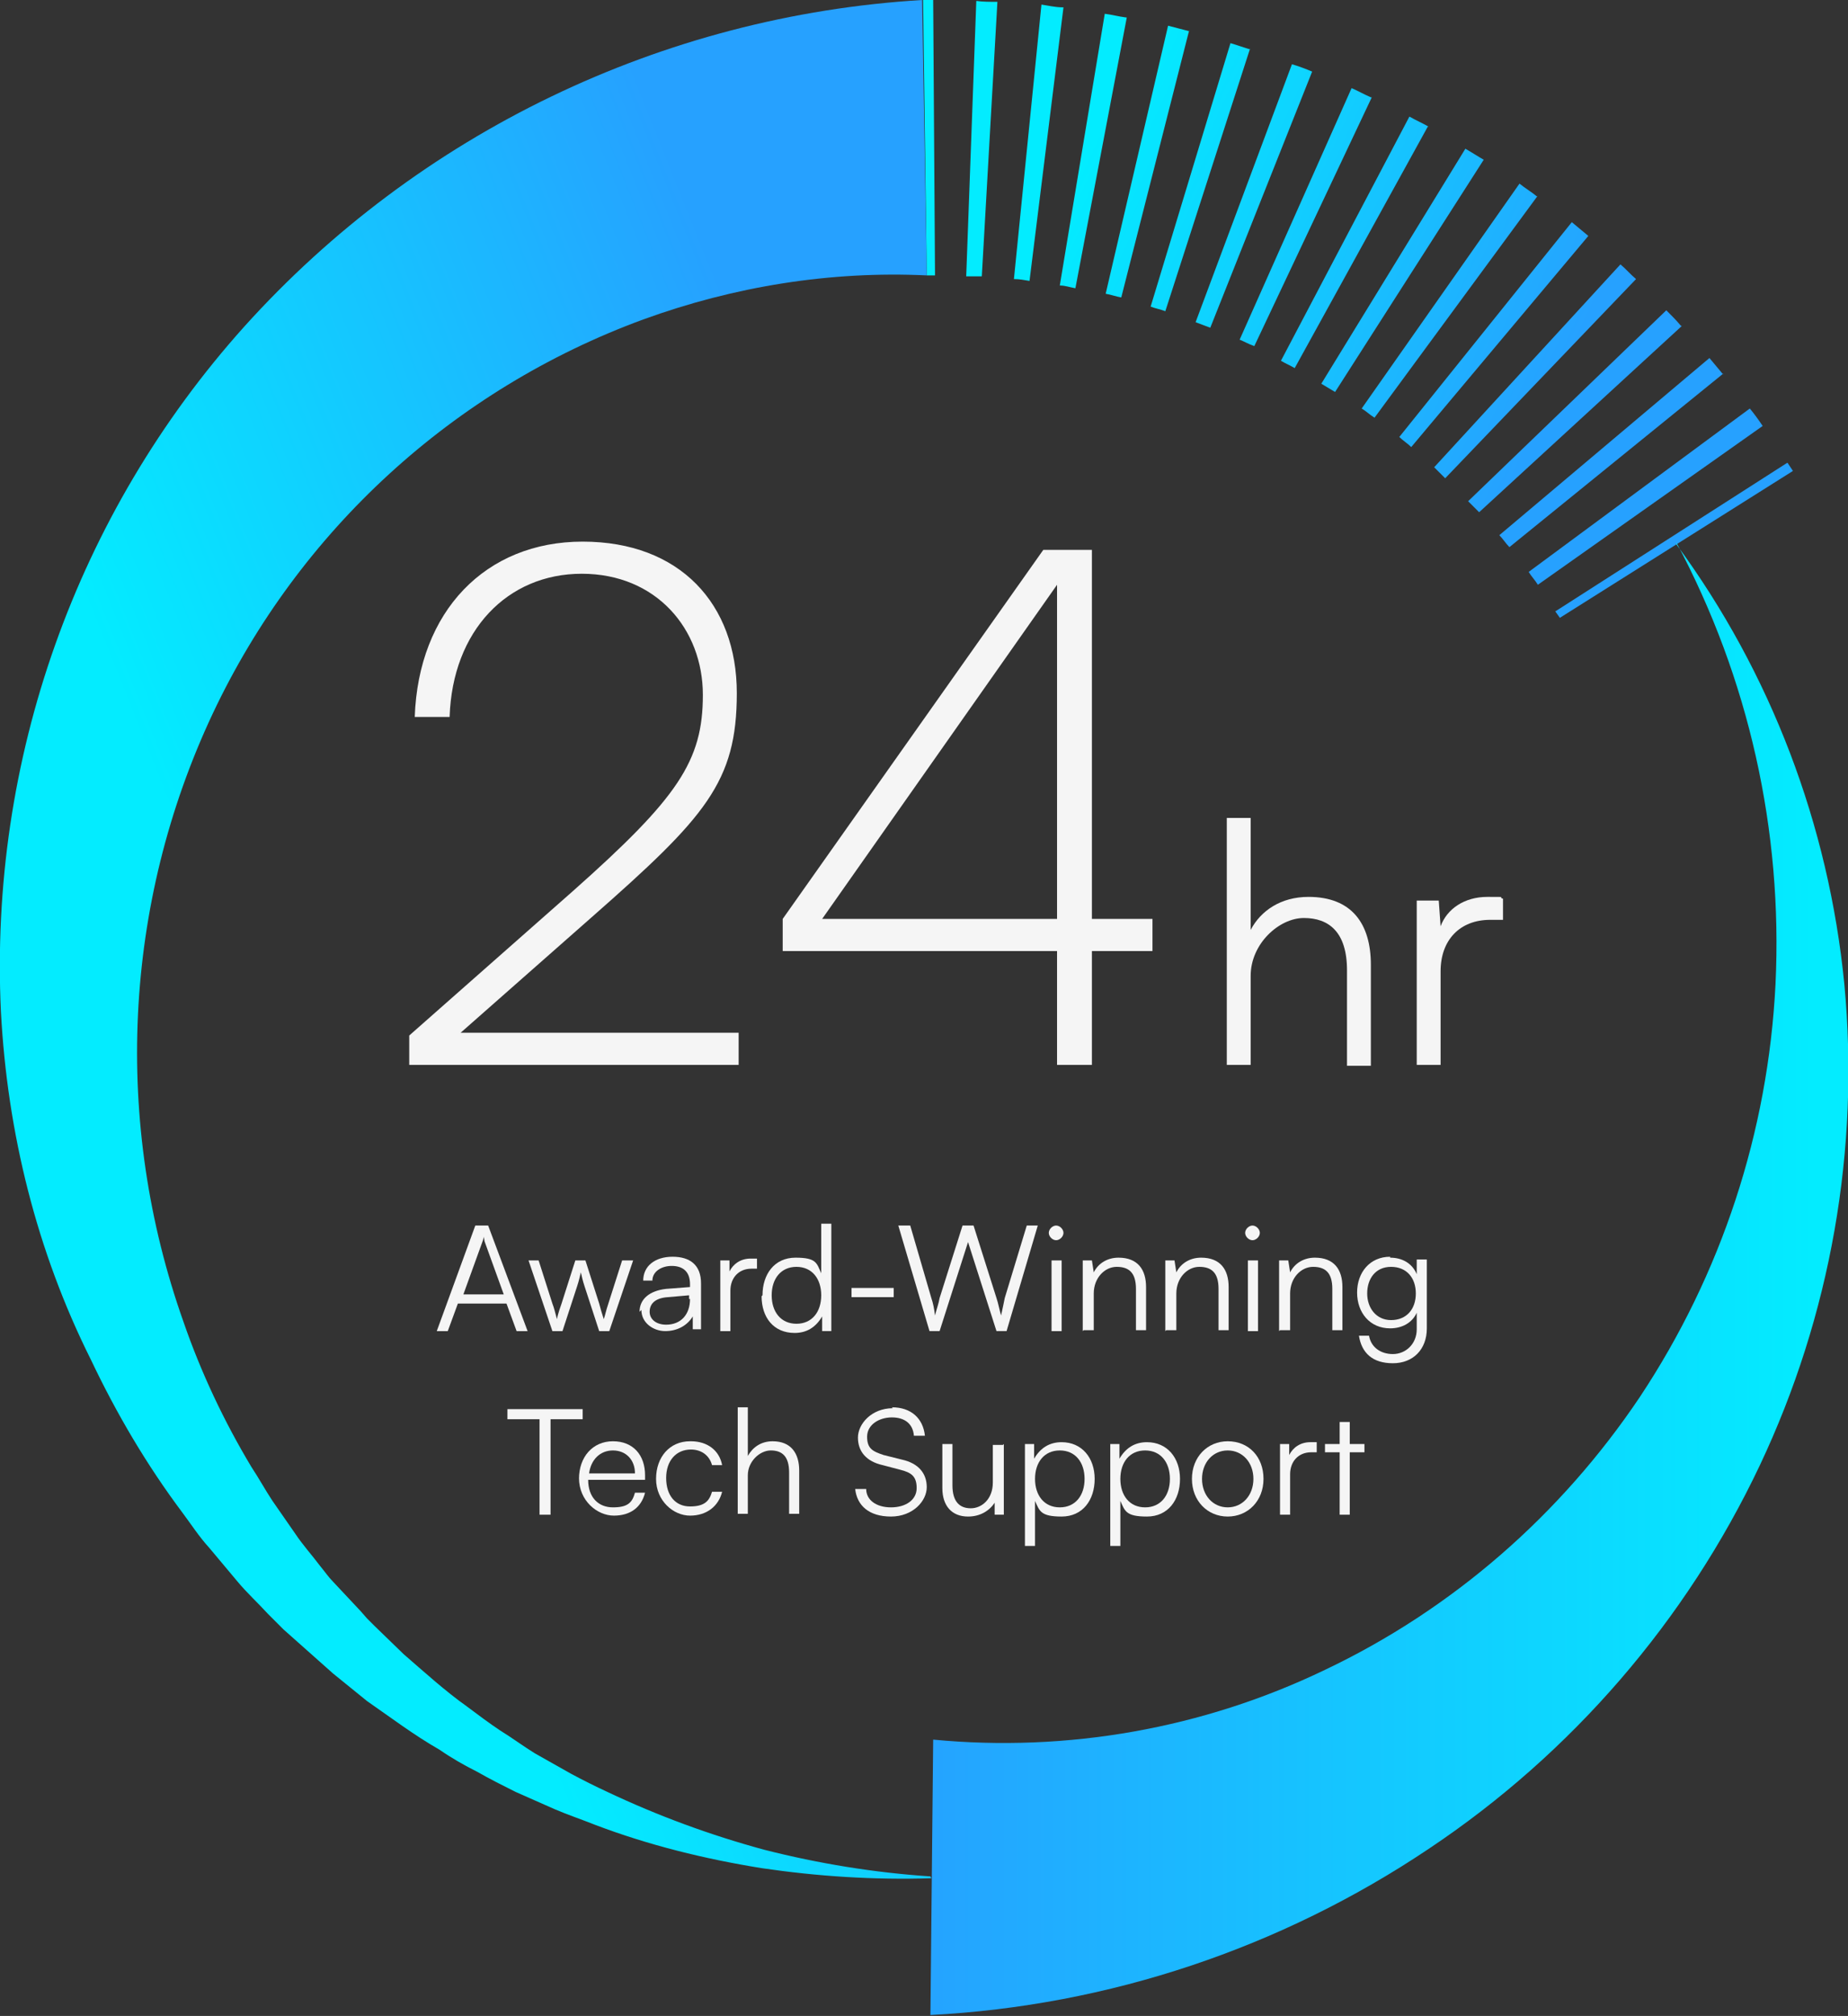
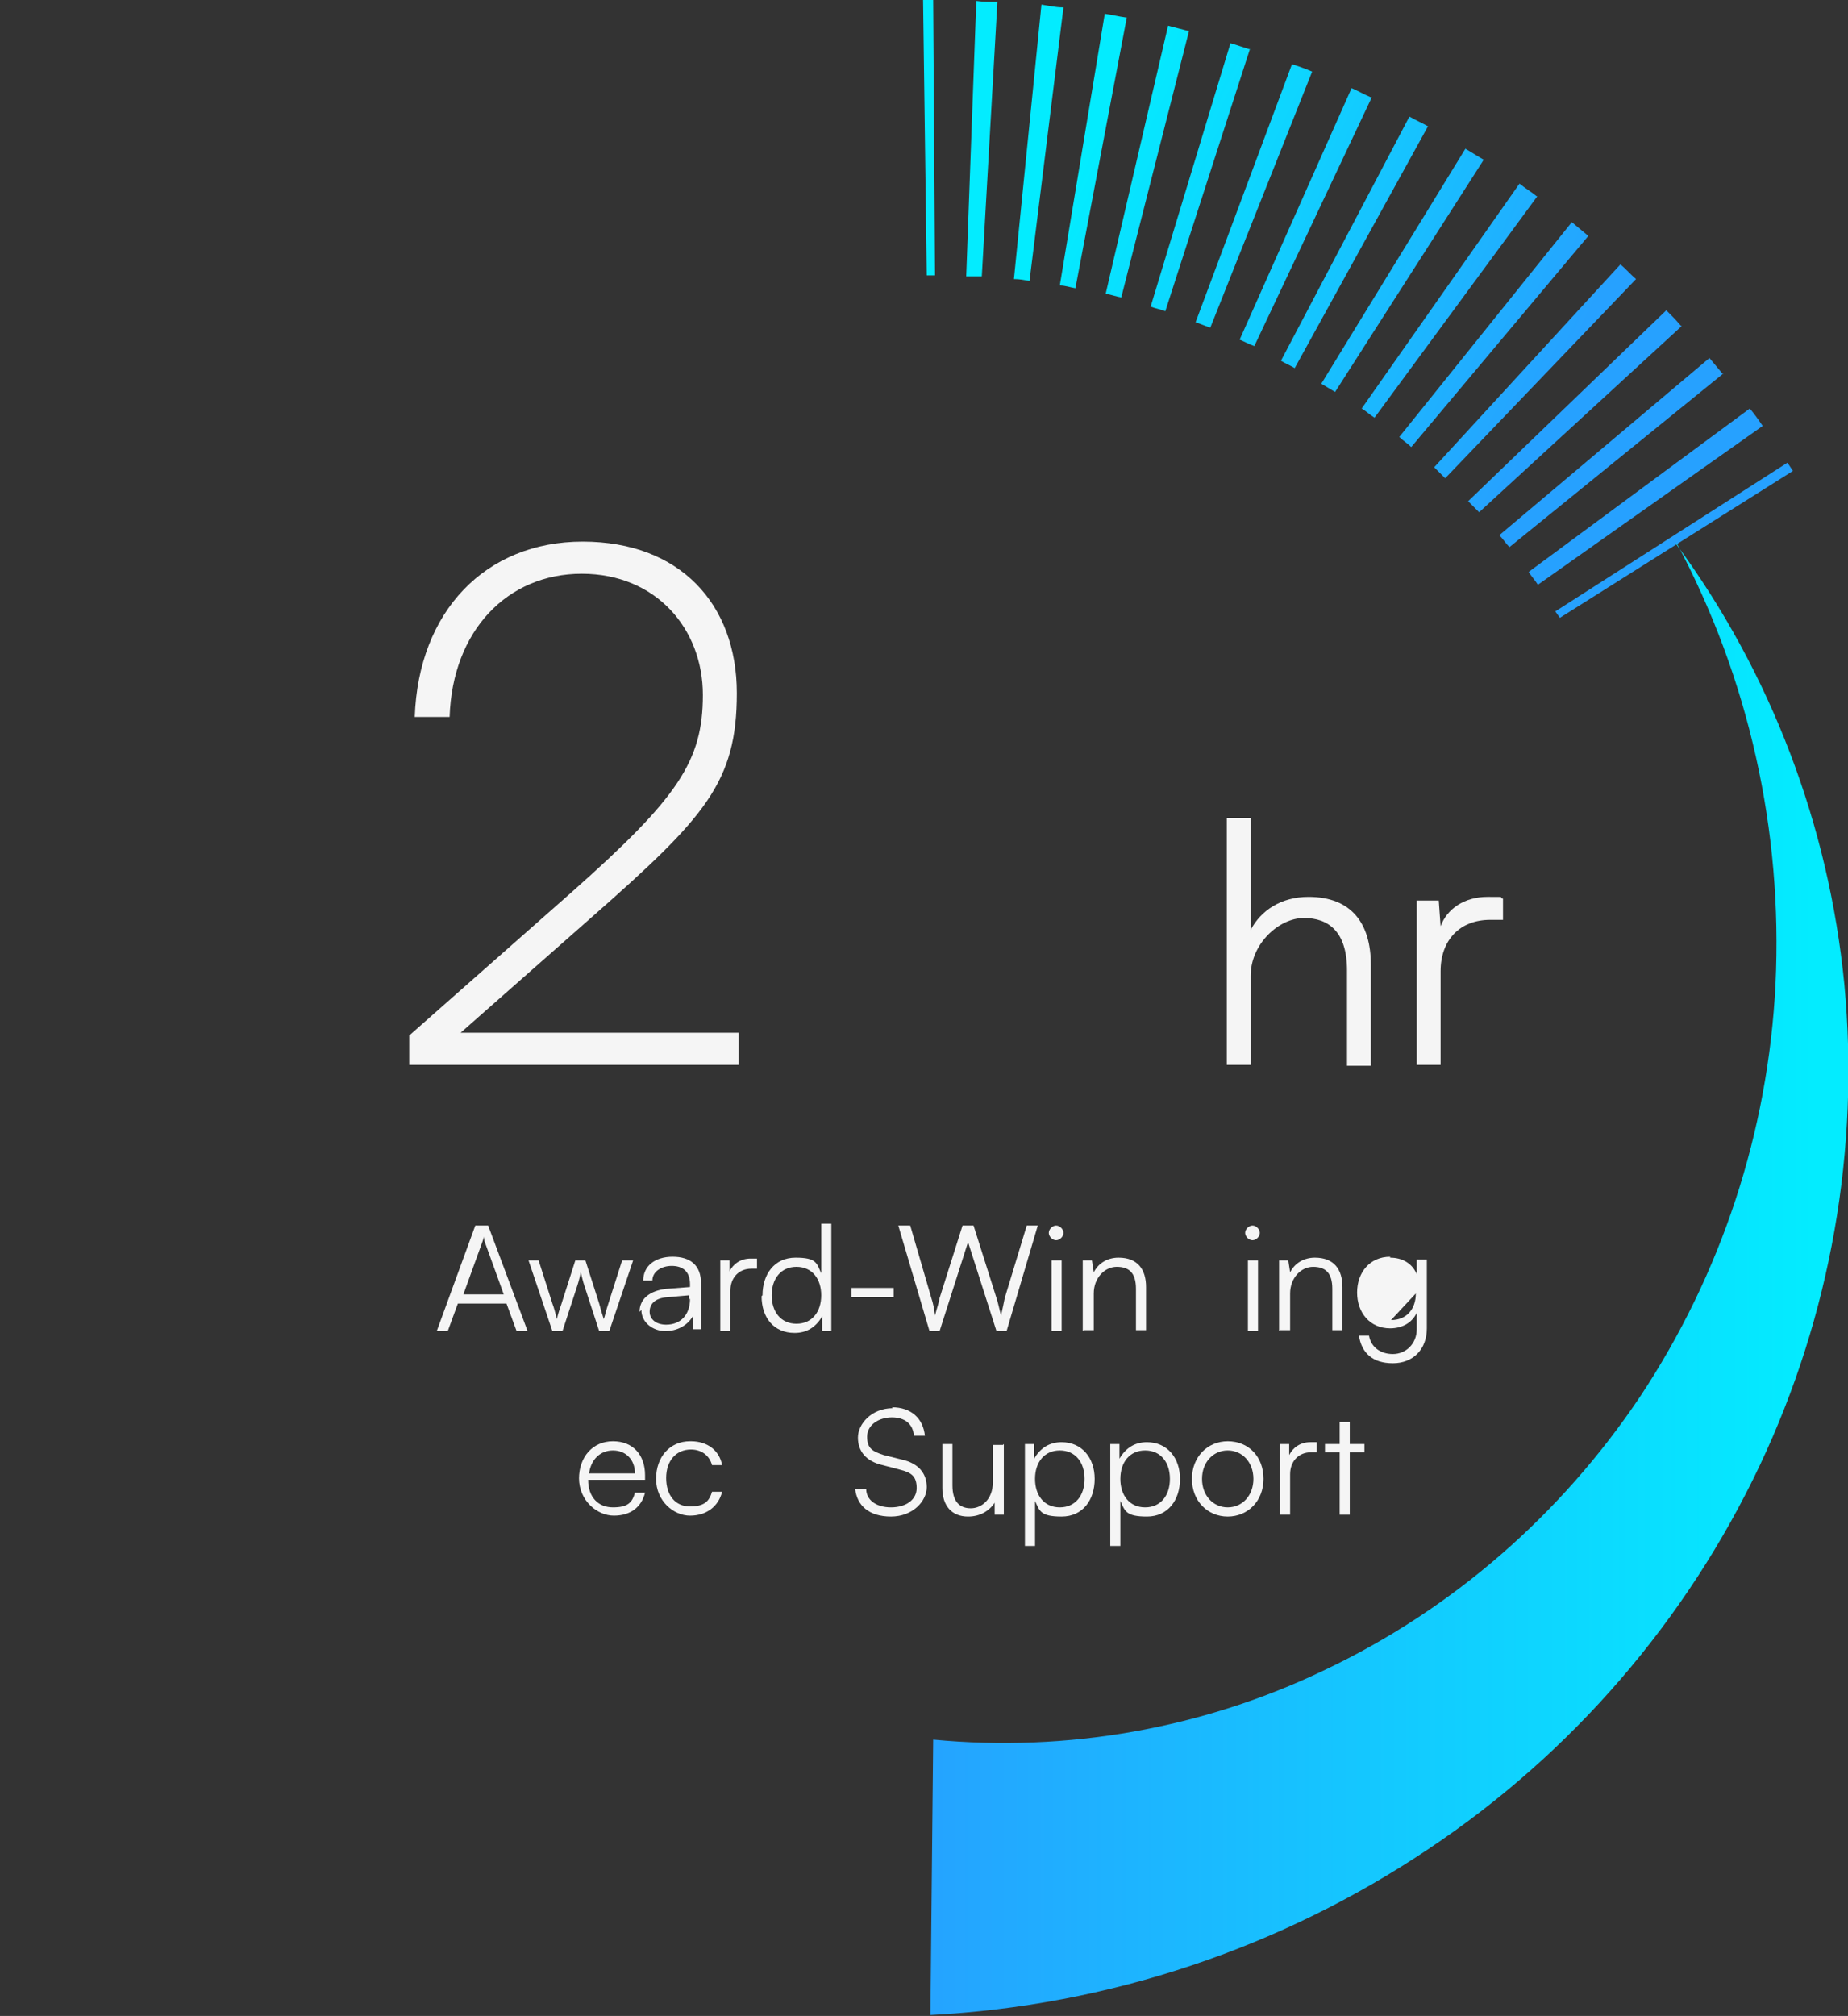
<svg xmlns="http://www.w3.org/2000/svg" id="Layer_1" version="1.1" viewBox="0 0 201.4 219.6">
  <rect x="0" y="0" width="201.4" height="219.6" fill="#333333" stroke="none" />
  <defs>
    <style>
      .st0 {
        fill: url(#linear-gradient2);
      }

      .st1 {
        fill: url(#linear-gradient1);
      }

      .st2 {
        fill: url(#linear-gradient);
      }

      .st3 {
        isolation: isolate;
      }

      .st4 {
        fill: #f5f5f5;
      }
    </style>
    <linearGradient id="linear-gradient" x1="85.8" y1="125.8" x2="85.2" y2="126" gradientTransform="translate(-7965.5 8511.4) scale(94.8 -67.3)" gradientUnits="userSpaceOnUse">
      <stop offset="0" stop-color="#26a1ff" />
      <stop offset="1" stop-color="#03ecff" />
    </linearGradient>
    <linearGradient id="linear-gradient1" x1="86.1" y1="125.1" x2="85.6" y2="124.7" gradientTransform="translate(-8645.1 25677.2) scale(101.5 -204.7)" gradientUnits="userSpaceOnUse">
      <stop offset="0" stop-color="#26a1ff" />
      <stop offset="1" stop-color="#03ecff" />
    </linearGradient>
    <linearGradient id="linear-gradient2" x1="85.1" y1="125.1" x2="86.1" y2="125.1" gradientTransform="translate(-8412.1 20189.8) scale(100 -160.3)" gradientUnits="userSpaceOnUse">
      <stop offset="0" stop-color="#26a1ff" />
      <stop offset="1" stop-color="#03ecff" />
    </linearGradient>
  </defs>
  <g id="img_24hr-support">
    <path id="Path_9897" class="st2" d="M101,30L100.6,0h1.1s.2,30,.2,30h-.9ZM192.1,46.4c-.4-.6-.9-1.3-1.4-1.9l-24.1,17.8c.3.5.7.9,1,1.4l24.5-17.3ZM187.8,40.8c-.5-.6-1-1.2-1.5-1.8l-22.9,19.3c.4.4.7.9,1.1,1.3l23.3-18.9ZM183.2,35.5c-.5-.6-1.1-1.2-1.6-1.7l-21.6,20.8c.4.4.8.8,1.2,1.2l22.1-20.3ZM178.3,30.4c-.6-.5-1.1-1.1-1.7-1.6l-20.3,22.1c.4.4.8.8,1.2,1.2l20.8-21.7ZM173.1,25.7c-.6-.5-1.2-1-1.8-1.5l-18.8,23.4c.4.4.9.7,1.3,1.1l19.3-23ZM167.5,21.4c-.6-.5-1.3-.9-1.9-1.4l-17.2,24.5c.5.3.9.7,1.4,1l17.8-24.2ZM161.7,17.4c-.7-.4-1.3-.8-2-1.2l-15.7,25.6c.5.3,1,.6,1.5.9l16.2-25.3ZM155.7,13.8c-.7-.4-1.4-.7-2.1-1.1l-14,26.6c.5.3,1,.5,1.5.8l14.5-26.3ZM149.4,10.6c-.7-.3-1.4-.7-2.1-1l-12.2,27.4c.5.2,1,.5,1.6.7l12.8-27.1ZM143,7.8c-.7-.3-1.5-.6-2.2-.8l-10.5,28.1c.5.2,1.1.4,1.6.6l11.1-27.9ZM136.3,5.4c-.7-.2-1.5-.5-2.2-.7l-8.7,28.7c.5.2,1.1.3,1.6.5l9.2-28.5ZM129.6,3.4c-.8-.2-1.5-.4-2.3-.6l-6.8,29.2c.6.1,1.1.3,1.7.4l7.4-29.1ZM122.7,1.9c-.8-.1-1.5-.3-2.3-.4l-4.9,29.6c.6,0,1.1.2,1.7.3l5.6-29.5ZM115.8.8c-.8,0-1.6-.2-2.3-.3l-3,29.9c.6,0,1.1.1,1.7.2l3.7-29.8ZM108.7.2c-.8,0-1.6,0-2.3-.1l-1.1,30c.6,0,1.1,0,1.7,0L108.7.2ZM195.4,51.3l-.6-.9-25.3,16.2.5.7,25.4-16Z" />
-     <path id="Path_9898" class="st1" d="M101.5,204.6c-6.2.2-12.4-.2-18.5-1.1-6.2-1-12.3-2.5-18.1-4.7-1.5-.6-3-1.1-4.4-1.7l-4.3-1.9c-1.4-.7-2.8-1.4-4.2-2.2-1.4-.7-2.8-1.5-4.1-2.4-2.8-1.6-5.3-3.5-7.9-5.3l-3.7-3-.9-.8-.9-.8-1.8-1.6-1.8-1.6c-.6-.6-1.1-1.1-1.7-1.7-1.1-1.2-2.3-2.3-3.3-3.5l-3.1-3.7c-1.1-1.2-2-2.6-2.9-3.8-3.9-5.2-7.2-10.8-10-16.7C4,136.3.8,123.4.1,110.2c-1.3-27.4,8.2-54.2,26.5-74.6C45.6,14.5,72.2,1.7,100.5,0l.5,30c-10.5-.5-21,1.2-30.9,4.8-20.7,7.6-37.5,23-46.9,42.9-9.8,20.8-10.9,44.6-3.2,66.3,1.9,5.5,4.4,10.8,7.4,15.8.8,1.2,1.5,2.5,2.3,3.7l2.5,3.6c.8,1.2,1.8,2.3,2.7,3.5.5.6.9,1.2,1.4,1.7l1.5,1.6,1.5,1.6.7.8.8.8,3.2,3.1c2.2,1.9,4.5,4,6.9,5.7,1.2.9,2.4,1.8,3.6,2.6,1.3.8,2.5,1.7,3.8,2.5l3.9,2.2c1.3.7,2.7,1.4,4,2,5.5,2.6,11.2,4.7,17.1,6.3,5.9,1.5,12,2.5,18.1,2.9Z" />
    <path id="Path_9899" class="st0" d="M182.7,59.3c10.3,14,16.6,30.6,18.3,47.9,1.7,18-1.5,36.1-9.2,52.4-8,16.9-20.5,31.4-36.1,41.8-16.1,10.8-34.9,17.1-54.3,18.1l.3-30c14.6,1.4,29.4-1.2,42.7-7.6,13.9-6.6,25.7-16.9,34.3-29.7,8.9-13.4,14-28.9,14.8-45,.8-16.7-2.9-33.3-10.8-48.1Z" />
    <g id="_24" class="st3">
      <g class="st3">
        <path class="st4" d="M44.6,116v-3.2l17.8-15.7c11.5-10.2,14.2-14.2,14.2-21.4s-5.1-13.2-13.2-13.2-14.1,6.2-14.4,15.6h-3.8c.4-11.5,7.7-19.1,18.3-19.1s16.8,6.8,16.8,16.5-3.4,13.5-15.8,24.4l-14.3,12.6h30.3v3.5h-36Z" />
-         <path class="st4" d="M119,103.6v12.4h-3.8v-12.4h-29.9v-3.5l28.4-40.2h5.3v40.2h6.6v3.5h-6.6ZM115.2,100.1v-36.4l-25.6,36.4h25.6Z" />
      </g>
    </g>
    <g id="hr" class="st3">
      <g class="st3">
        <path class="st4" d="M133.7,116v-26.9h2.6v12.2c1.1-2.1,3.3-3.6,6.3-3.6,4.7,0,6.8,2.9,6.8,7.4v11h-2.6v-10.4c0-4.2-2-5.7-4.7-5.7s-5.8,2.8-5.8,6.3v9.7h-2.6Z" />
        <path class="st4" d="M163.8,100.2h-1.4c-3.3,0-5.4,2.2-5.4,5.6v10.2h-2.6v-17.9h2.4l.2,2.8c.7-1.9,2.6-3.2,5.1-3.2s1,0,1.7.2v2.3Z" />
      </g>
    </g>
    <g id="Award-Winning_Tech_Support" class="st3">
      <g class="st3">
        <path class="st4" d="M47.6,145l4.2-11.5h1.4l4.3,11.5h-1.2l-1.1-3h-5.3l-1.1,3h-1.2ZM50.3,141h4.6l-2.1-5.8c0-.2-.1-.4-.1-.5,0,0,0,.3-.1.5l-2.1,5.8Z" />
        <path class="st4" d="M57.6,137.3h1.1l1.5,4.7c.2.5.3,1,.5,1.7.1-.6.4-1.4.5-1.7l1.5-4.7h1.1l1.5,4.7c.1.4.3,1.1.5,1.7.2-.6.2-.8.5-1.7l1.5-4.7h1.2l-2.6,7.7h-1.1l-1.6-4.9c-.2-.6-.3-1.1-.4-1.5-.1.4-.2.9-.4,1.5l-1.6,4.9h-1.1l-2.6-7.7Z" />
        <path class="st4" d="M69.7,142.9c0-1.4,1.1-2.3,2.9-2.5l2.6-.2v-.3c0-1.5-.9-2-2-2s-2.1.6-2.1,1.6h-1c0-1.6,1.3-2.6,3.2-2.6s3.1.9,3.1,2.9v5h-.9v-1.4c-.6,1-1.7,1.6-3,1.6s-2.6-.9-2.6-2.3ZM75.1,141.5v-.4l-2.3.2c-1.5.1-2,.8-2,1.6s.7,1.4,1.8,1.4c1.6,0,2.6-1.1,2.6-2.8Z" />
        <path class="st4" d="M82.5,138.2h-.6c-1.4,0-2.3,1-2.3,2.4v4.4h-1.1v-7.7h1v1.2c.4-.8,1.2-1.4,2.3-1.4s.4,0,.7,0v1Z" />
        <path class="st4" d="M83.1,141.1c0-2.3,1.3-4.1,3.6-4.1s2.3.6,2.8,1.7v-5.4h1.1v11.7h-1v-1.6c-.7,1.2-1.7,1.8-3,1.8-2.3,0-3.6-1.7-3.6-4ZM89.5,141.1c0-1.8-1-3.1-2.7-3.1s-2.7,1.3-2.7,3.1,1,3.1,2.7,3.1,2.7-1.3,2.7-3.1Z" />
        <path class="st4" d="M92.8,140.3h4.6v1h-4.6v-1Z" />
        <path class="st4" d="M98,133.5h1.2l2.3,7.9c.2.6.3,1.1.4,1.9.2-.8.4-1.3.5-1.9l2.5-7.9h1.2l2.5,7.9c.2.6.3,1.2.5,1.9.2-.9.3-1.4.4-1.9l2.4-7.9h1.2l-3.4,11.5h-1.1l-3.1-9.7-3.1,9.7h-1.1l-3.4-11.5Z" />
        <path class="st4" d="M114.3,134.3c0-.4.4-.8.8-.8s.8.4.8.8-.4.8-.8.8-.8-.4-.8-.8ZM114.6,137.3h1.1v7.7h-1.1v-7.7Z" />
        <path class="st4" d="M118,145v-7.7h1l.2,1.3c.5-1,1.5-1.6,2.7-1.6,2.1,0,3,1.3,3,3.2v4.7h-1.1v-4.5c0-1.8-.8-2.4-2.1-2.4s-2.5,1.2-2.5,2.9v4h-1.1Z" />
-         <path class="st4" d="M127,145v-7.7h1l.2,1.3c.5-1,1.5-1.6,2.7-1.6,2.1,0,3,1.3,3,3.2v4.7h-1.1v-4.5c0-1.8-.8-2.4-2.1-2.4s-2.5,1.2-2.5,2.9v4h-1.1Z" />
        <path class="st4" d="M135.7,134.3c0-.4.4-.8.8-.8s.8.4.8.8-.4.8-.8.8-.8-.4-.8-.8ZM136,137.3h1.1v7.7h-1.1v-7.7Z" />
        <path class="st4" d="M139.4,145v-7.7h1l.2,1.3c.5-1,1.5-1.6,2.7-1.6,2.1,0,3,1.3,3,3.2v4.7h-1.1v-4.5c0-1.8-.8-2.4-2.1-2.4s-2.5,1.2-2.5,2.9v4h-1.1Z" />
-         <path class="st4" d="M151.5,137c1.3,0,2.4.6,2.9,1.8v-1.6h1.1v7.5c0,2.3-1.5,3.8-3.7,3.8s-3.4-1.1-3.7-3h1.1c.2,1.2,1.2,2,2.6,2s2.6-1.1,2.6-2.7v-1.8c-.5,1.1-1.6,1.7-2.9,1.7-2.2,0-3.6-1.7-3.6-3.9s1.4-3.9,3.6-3.9ZM151.6,143.8c1.7,0,2.7-1.2,2.7-2.9s-1-2.9-2.7-2.9-2.6,1.3-2.6,2.9,1,2.9,2.6,2.9Z" />
+         <path class="st4" d="M151.5,137c1.3,0,2.4.6,2.9,1.8v-1.6h1.1v7.5c0,2.3-1.5,3.8-3.7,3.8s-3.4-1.1-3.7-3h1.1c.2,1.2,1.2,2,2.6,2s2.6-1.1,2.6-2.7v-1.8c-.5,1.1-1.6,1.7-2.9,1.7-2.2,0-3.6-1.7-3.6-3.9s1.4-3.9,3.6-3.9ZM151.6,143.8c1.7,0,2.7-1.2,2.7-2.9Z" />
      </g>
      <g class="st3">
-         <path class="st4" d="M55.3,153.5h8.2v1.1h-3.5v10.4h-1.2v-10.4h-3.5v-1.1Z" />
        <path class="st4" d="M63.1,161.1c0-2.4,1.5-4.1,3.7-4.1s3.5,1.5,3.5,3.7v.5h-6.2c0,1.9,1.1,3,2.7,3s2.1-.5,2.4-1.6h1.1c-.4,1.6-1.6,2.5-3.4,2.5s-3.8-1.6-3.8-4.1ZM64.2,160.5h5c0-1.5-1-2.5-2.4-2.5s-2.4,1-2.6,2.5Z" />
        <path class="st4" d="M75.3,157c1.8,0,3.1,1,3.4,2.6h-1.1c-.3-1.1-1.2-1.7-2.3-1.7-1.6,0-2.7,1.2-2.7,3.1s1,3.1,2.6,3.1,2.1-.6,2.4-1.6h1.1c-.4,1.6-1.7,2.6-3.5,2.6s-3.7-1.6-3.7-4,1.5-4.1,3.7-4.1Z" />
-         <path class="st4" d="M80.4,165v-11.7h1.1v5.3c.5-.9,1.4-1.6,2.7-1.6,2,0,2.9,1.3,2.9,3.2v4.7h-1.1v-4.5c0-1.8-.8-2.4-2-2.4s-2.5,1.2-2.5,2.7v4.2h-1.1Z" />
        <path class="st4" d="M97.2,153.3c2.1,0,3.4,1.2,3.6,3.1h-1.2c-.1-1.3-1-2-2.4-2s-2.7.8-2.7,2.1.6,1.6,1.8,2l2,.5c1.8.4,2.7,1.5,2.7,3s-1.5,3.2-3.9,3.2-3.7-1.2-3.9-3h1.2c0,1.2,1.1,2,2.7,2s2.8-.8,2.8-2.1-.6-1.7-1.8-2l-1.9-.5c-1.8-.4-2.7-1.5-2.7-3s1.5-3.2,3.8-3.2Z" />
        <path class="st4" d="M109.4,157.3v7.7h-1v-1.3c-.6.9-1.6,1.5-2.9,1.5-1.8,0-2.8-1.2-2.8-3.1v-4.8h1.1v4.5c0,1.8.8,2.5,2,2.5s2.4-1,2.4-2.8v-4.1h1.1Z" />
        <path class="st4" d="M111.7,157.3h1v1.6c.7-1.2,1.7-1.8,3-1.8,2.2,0,3.6,1.7,3.6,4s-1.3,4.1-3.6,4.1-2.4-.6-2.9-1.7v4.9h-1.1v-11.1ZM115.5,164.2c1.7,0,2.7-1.3,2.7-3.1s-1-3.1-2.7-3.1-2.7,1.3-2.7,3.1,1,3.1,2.7,3.1Z" />
        <path class="st4" d="M121,157.3h1v1.6c.7-1.2,1.7-1.8,3-1.8,2.2,0,3.6,1.7,3.6,4s-1.3,4.1-3.6,4.1-2.4-.6-2.9-1.7v4.9h-1.1v-11.1ZM124.8,164.2c1.7,0,2.7-1.3,2.7-3.1s-1-3.1-2.7-3.1-2.7,1.3-2.7,3.1,1,3.1,2.7,3.1Z" />
        <path class="st4" d="M133.8,157c2.3,0,3.9,1.7,3.9,4.1s-1.7,4.1-3.9,4.1-3.9-1.7-3.9-4.1,1.7-4.1,3.9-4.1ZM133.8,164.2c1.6,0,2.8-1.3,2.8-3.1s-1.2-3.1-2.8-3.1-2.8,1.3-2.8,3.1,1.2,3.1,2.8,3.1Z" />
        <path class="st4" d="M143.5,158.2h-.6c-1.4,0-2.3,1-2.3,2.4v4.4h-1.1v-7.7h1v1.2c.4-.8,1.2-1.4,2.3-1.4s.4,0,.7,0v1Z" />
        <path class="st4" d="M146,165v-6.8h-1.6v-.9h1.6v-2.4h1.1v2.4h1.6v.9h-1.6v6.8h-1.1Z" />
      </g>
    </g>
  </g>
</svg>